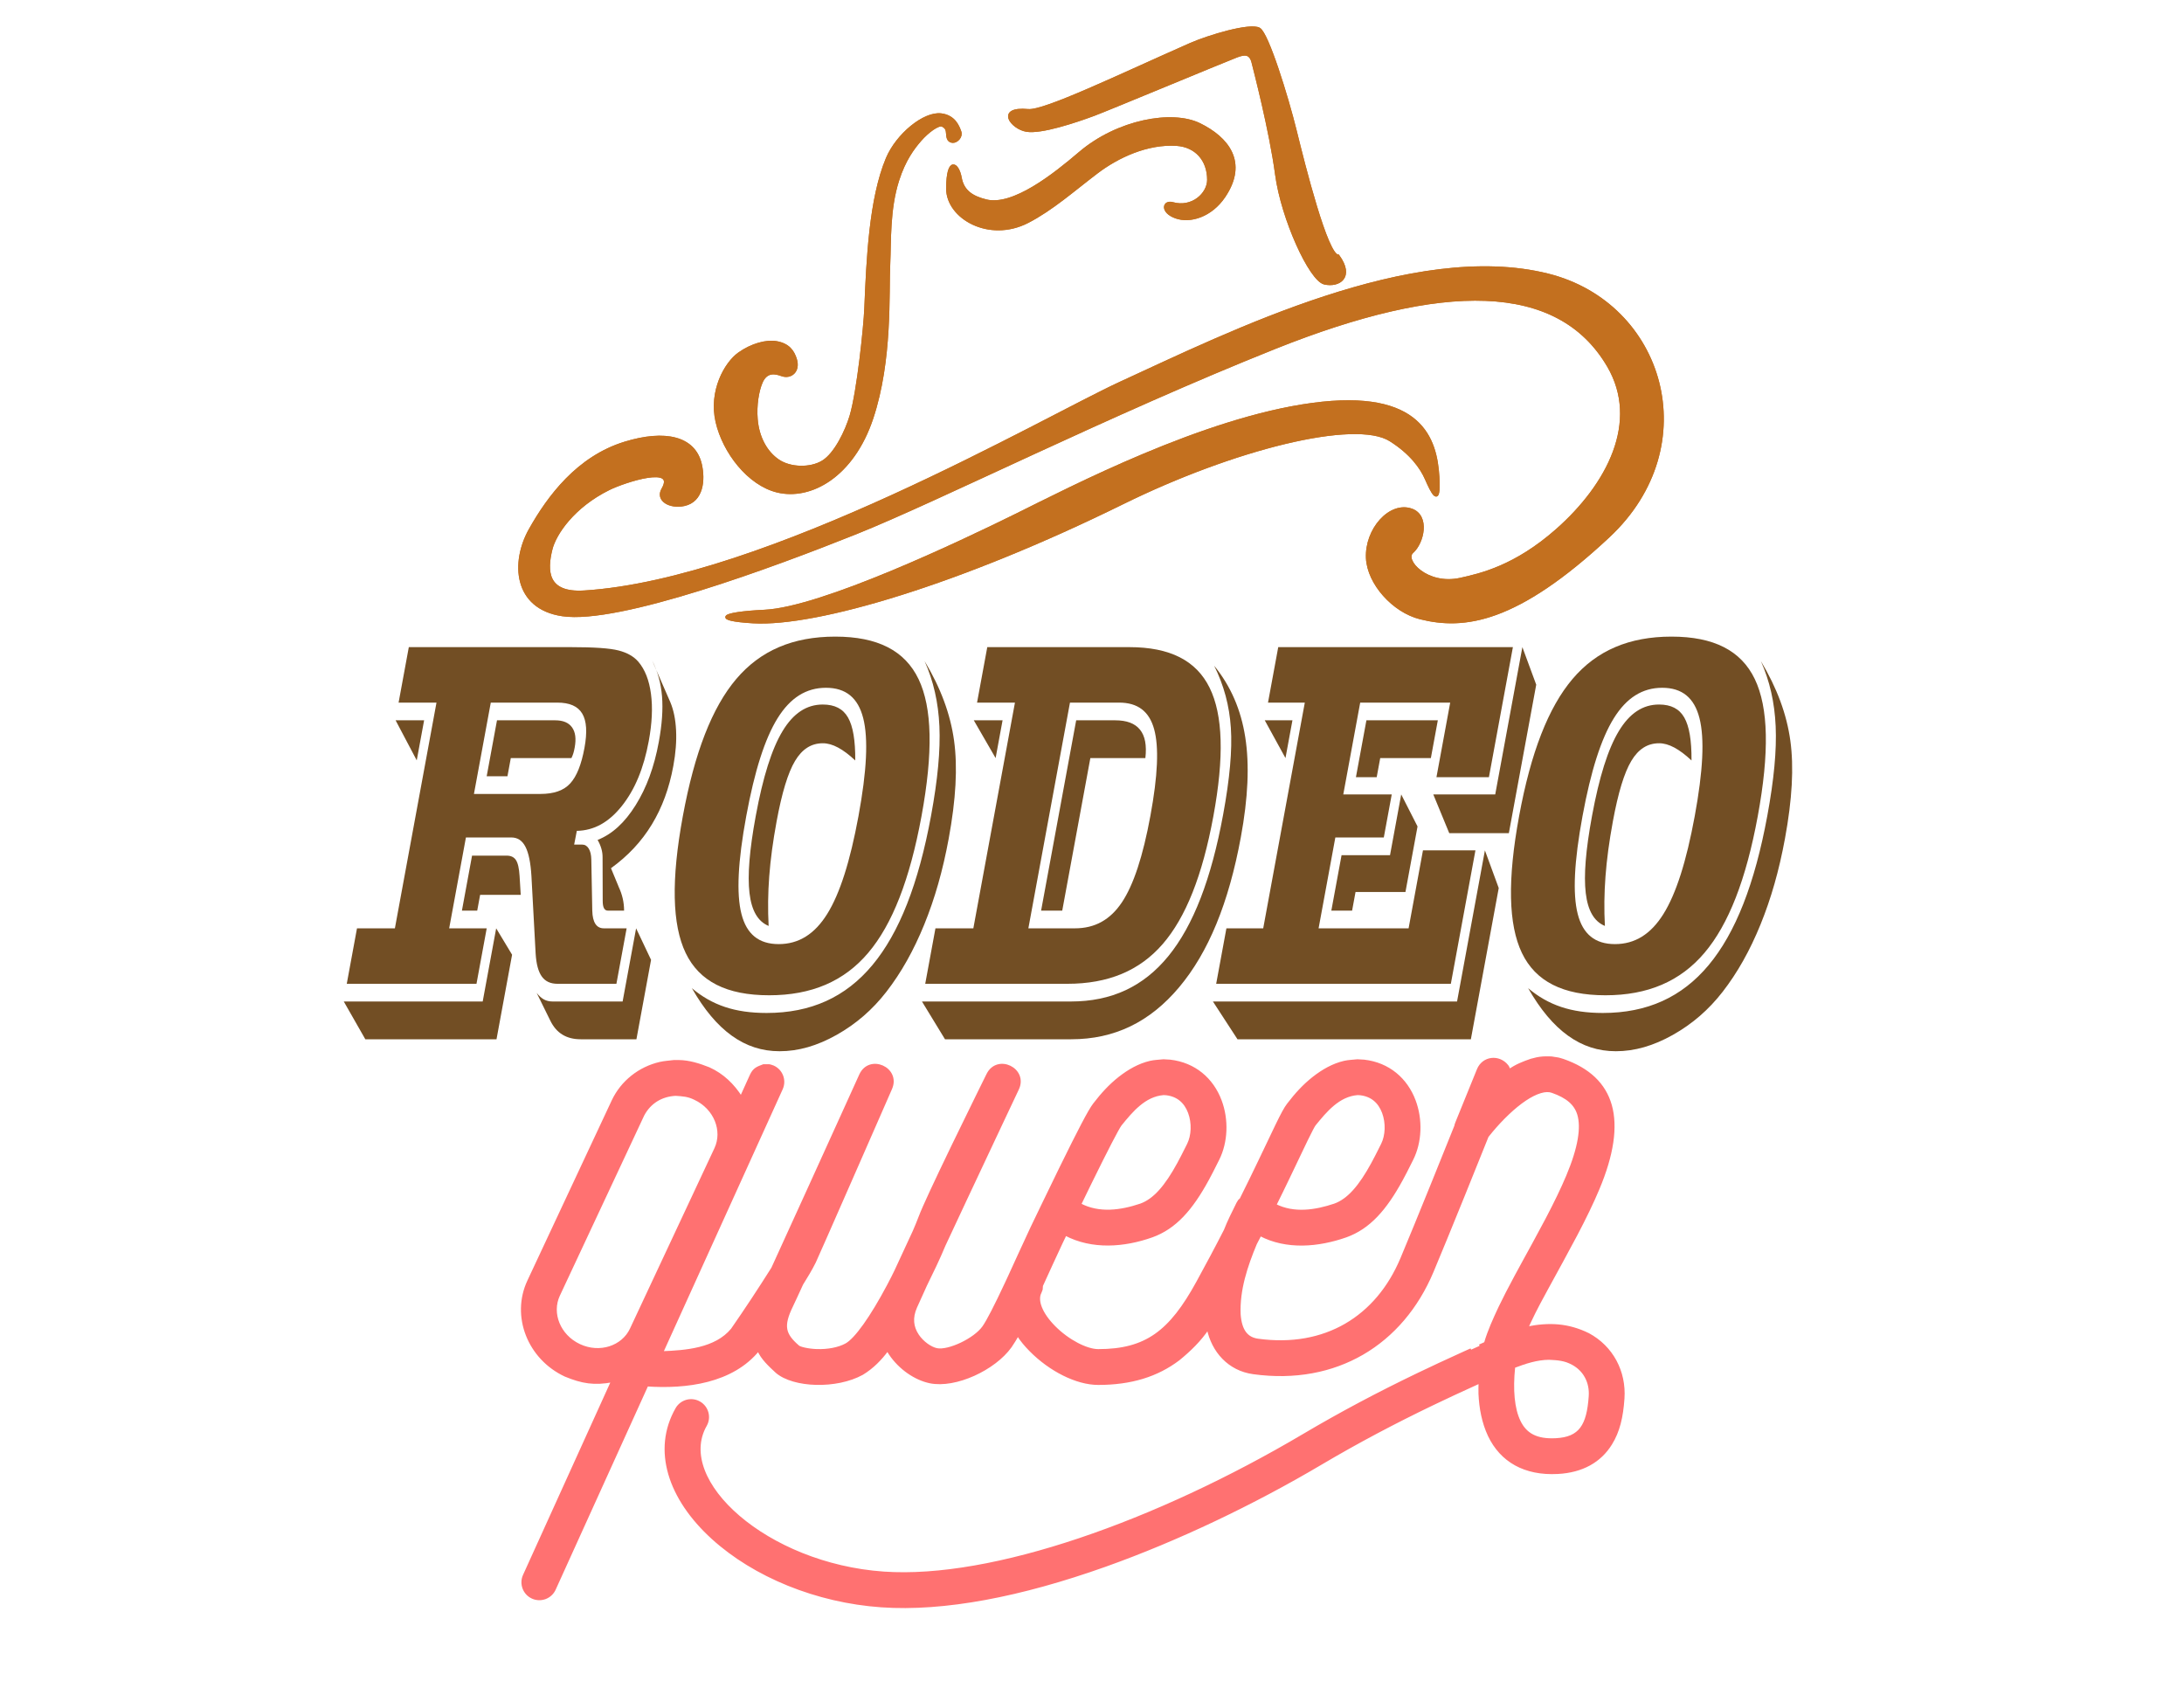
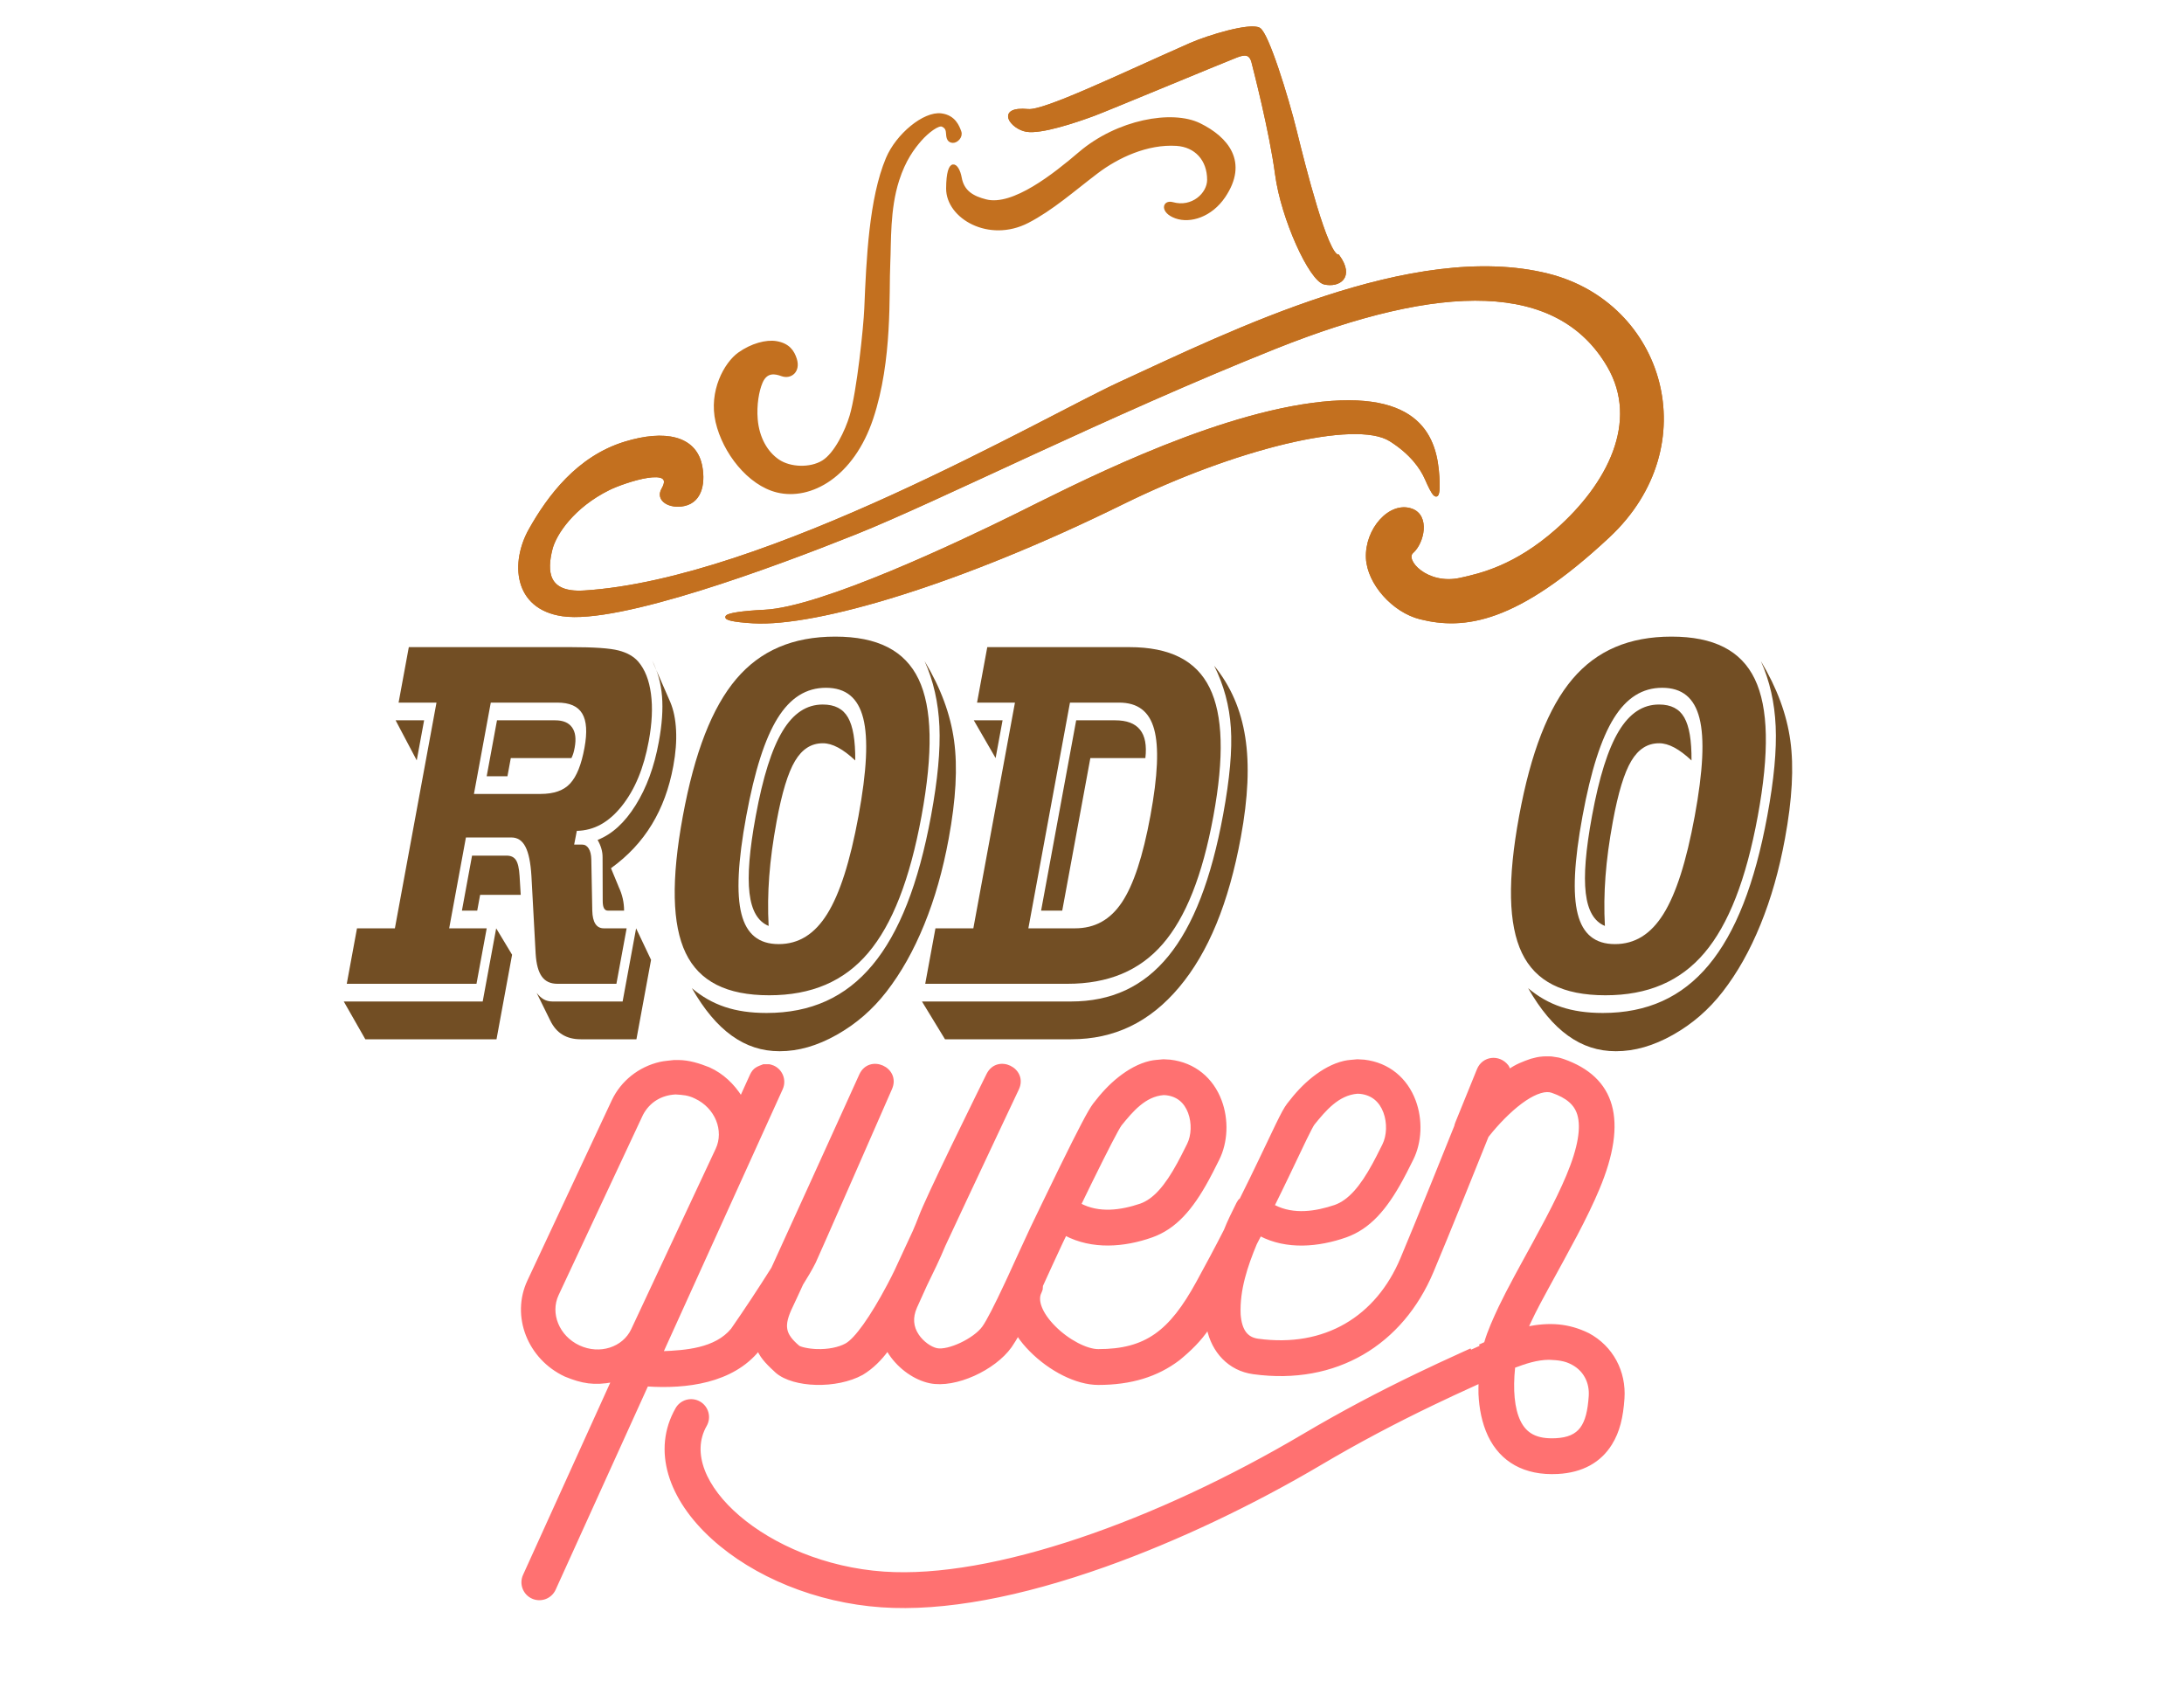
<svg xmlns="http://www.w3.org/2000/svg" width="792px" height="612px">
  <g id="cvpage2_top" width="792px" height="612px" transform="translate(0,0)">
    <path d="M 561.118 383.523 C 561.118 383.523 562.564 383.55 562.564 383.55 C 565.873 384.096 564.48 383.742 566.786 384.434 C 585.328 390.872 589.974 406.192 579.512 431.073 C 577.399 436.1 574.81 441.45 571.516 447.723 C 570.085 450.449 568.578 453.246 566.608 456.847 C 556.998 474.418 557.324 473.812 554.719 479.239 C 554.719 479.239 553.648 481.529 553.648 481.529 C 561.679 479.92 568.53 480.209 575.951 483.836 C 584.533 488.435 589.266 497.375 588.595 507.084 C 588.13 513.802 586.943 518.958 584.115 523.519 C 580.213 529.813 573.746 533.489 564.864 533.957 C 552.957 534.583 544.456 529.693 540.063 520.489 C 537.848 515.774 536.891 510.592 536.653 505.412 C 536.586 503.973 536.677 502.53 536.689 501.089 C 536.126 501.344 536.661 501.101 535.082 501.817 C 529.319 504.435 524.467 506.688 519.372 509.138 C 505.532 515.793 492.293 522.779 478.896 530.704 C 454.54 545.11 427.019 558.273 400.82 567.603 C 370.094 578.545 342.341 583.886 319.63 582.306 C 296.081 580.668 273.563 571.361 258.505 557.702 C 242.669 543.337 236.944 525.719 245.418 510.85 C 247.057 507.974 250.718 506.971 253.594 508.61 C 256.471 510.249 257.474 513.91 255.835 516.786 C 244.345 536.949 277.899 567.385 320.463 570.345 C 359.964 573.092 419.553 551.872 472.793 520.384 C 486.507 512.273 500.044 505.128 514.176 498.333 C 519.36 495.839 524.288 493.551 530.124 490.901 C 531.154 490.433 532.18 489.969 533.48 489.381 C 533.464 489.388 535.902 488.287 536.555 487.991 C 538.329 487.188 537.629 487.507 538.657 487.038 C 539.967 482.54 541.934 478.283 543.91 474.05 C 545.502 470.735 547.347 467.16 549.697 462.795 C 550.616 461.087 551.58 459.318 552.861 456.98 C 552.952 456.813 555.382 452.387 556.089 451.094 C 558.029 447.548 559.506 444.805 560.901 442.149 C 564.048 436.154 566.497 431.094 568.46 426.426 C 572.795 416.116 573.905 408.78 572.462 404.021 C 571.324 400.269 568.361 397.673 562.853 395.761 C 561.712 395.364 560.339 395.386 558.647 395.885 C 555.212 396.897 551.086 399.705 546.805 403.763 C 544.694 405.766 542.691 407.929 540.875 410.091 C 539.761 411.442 540.269 410.812 539.343 411.978 C 536.58 418.893 533.786 425.795 530.997 432.699 C 530.772 433.253 530.772 433.253 530.548 433.807 C 526.028 444.963 522.231 454.224 519.388 460.998 C 508.394 487.192 484.509 501.894 454.538 497.78 C 445.736 496.582 439.833 490.011 438.084 481.539 C 435.16 485.917 431.413 489.555 427.356 492.853 C 419.56 498.753 410.127 501.67 398.26 501.669 C 390.401 501.67 380.801 496.728 373.776 489.632 C 372.023 487.87 370.41 485.962 369.074 483.863 C 368.288 485.377 367.363 486.809 366.414 488.223 C 360.589 496.377 346.446 502.984 337.236 501.065 C 331.921 499.958 326.339 496.111 322.853 490.951 C 322.004 489.611 322.307 490.171 321.868 489.316 C 319.351 492.777 316.311 495.85 312.641 498.07 C 303.305 503.207 287.835 502.709 281.661 497.404 C 279.166 495.076 276.39 492.598 275.027 489.38 C 265.476 501.133 248.827 503.165 234.619 502.214 C 234.619 502.214 201.045 576.207 201.045 576.207 C 199.677 579.222 196.124 580.556 193.109 579.189 C 190.094 577.82 188.759 574.268 190.127 571.253 C 190.127 571.253 222.146 500.686 222.146 500.686 C 215.467 501.907 211.235 501.23 205.017 498.675 C 191.745 492.462 185.786 477.174 191.706 464.529 C 191.706 464.529 222.333 399.112 222.333 399.112 C 225.601 392.237 231.909 387.266 239.35 385.539 C 240.983 385.16 242.673 385.092 244.335 384.869 C 244.335 384.869 246.078 384.857 246.078 384.857 C 249.929 384.896 253.545 386.072 257.084 387.468 C 262.022 389.696 265.889 393.438 268.747 397.984 C 268.747 397.984 272.455 389.81 272.455 389.81 C 273.535 387.565 274.745 387.191 276.916 386.375 C 279.646 386.45 278.507 386.192 280.392 386.828 C 283.407 388.196 284.741 391.749 283.374 394.764 C 283.374 394.764 239.958 490.447 239.958 490.447 C 248.647 490.112 259.538 489.348 265.521 482.08 C 270.578 474.795 275.457 467.388 280.185 459.887 C 284.825 449.761 289.437 439.623 294.048 429.485 C 294.088 429.397 294.088 429.397 294.128 429.309 C 298.057 420.67 302.262 411.412 306.464 402.154 C 307.934 398.914 309.299 395.905 310.524 393.205 C 310.952 392.261 311.333 391.421 311.661 390.698 C 311.993 389.966 311.993 389.966 312.063 389.812 C 315.342 382.579 326.199 387.416 323.015 394.69 C 322.96 394.814 322.96 394.814 322.705 395.398 C 322.355 396.197 322.159 396.643 321.83 397.396 C 320.888 399.548 319.837 401.945 318.707 404.528 C 315.475 411.904 312.242 419.282 309.22 426.167 C 309.196 426.221 309.196 426.221 309.173 426.275 C 301.088 444.702 296.086 456.057 295.35 457.622 C 293.99 460.351 292.397 462.962 290.781 465.545 C 289.542 468.212 288.346 470.9 287.071 473.549 C 283.524 480.851 284.314 483.875 289.475 488.31 C 290.043 488.798 292.878 489.558 296.225 489.666 C 300.257 489.795 304.183 489.039 306.861 487.565 C 310.361 485.64 316.057 477.627 322.143 466.146 C 324.2 462.179 323.313 463.951 324.836 460.844 C 327.031 456.069 329.242 451.303 331.465 446.541 C 332.244 444.785 332.953 442.999 333.646 441.207 C 335 437.637 339.129 428.781 345.344 415.917 C 345.502 415.589 345.662 415.259 345.823 414.927 C 348.534 409.322 351.439 403.378 354.343 397.474 C 355.36 395.408 356.303 393.493 357.15 391.779 C 357.447 391.179 357.71 390.647 357.937 390.188 C 358.074 389.912 358.167 389.723 358.217 389.624 C 361.735 382.53 372.391 387.691 369.007 394.849 C 368.988 394.888 368.988 394.888 368.898 395.079 C 368.773 395.343 368.773 395.343 368.582 395.749 C 368.236 396.483 367.833 397.334 367.38 398.293 C 366.085 401.035 364.643 404.093 363.089 407.387 C 358.649 416.802 354.21 426.237 350.068 435.069 C 349.953 435.314 349.953 435.314 349.839 435.557 C 347.346 440.866 344.865 446.179 342.385 451.493 C 340.356 456.402 338.025 461.175 335.688 465.942 C 334.459 468.609 333.242 471.281 332.056 473.967 C 330.361 477.84 330.752 481.227 332.787 484.238 C 334.555 486.855 337.476 488.868 339.681 489.328 C 343.913 490.209 353.439 485.76 356.658 481.254 C 358.231 479.05 361.05 473.549 364.922 465.258 C 365.265 464.523 365.619 463.762 365.986 462.971 C 366.484 461.891 372.875 447.873 374.114 445.308 C 374.475 444.56 377.287 438.716 378.316 436.581 C 380.492 432.07 382.442 428.049 384.315 424.226 C 384.508 423.833 384.699 423.444 384.887 423.059 C 391.196 410.207 395.071 402.72 396.797 400.477 C 399.703 396.699 402.447 393.668 406.031 390.834 C 409.34 388.257 413.034 386.096 417.167 385.142 C 418.713 384.785 420.32 384.769 421.896 384.583 C 421.896 384.583 424.318 384.721 424.318 384.721 C 433.122 385.739 439.582 391.242 442.55 399.183 C 445.114 406.037 444.784 414.112 441.68 420.32 C 439.647 424.385 439.041 425.577 437.92 427.635 C 432.061 438.401 426.137 445.159 417.727 448.181 C 407.653 451.756 396.093 452.667 386.353 447.526 C 385.872 448.524 385.393 449.523 384.911 450.521 C 382.476 455.713 380.102 460.934 377.717 466.149 C 377.587 467.902 377.781 467.078 377.176 468.63 C 375.705 471.511 377.419 476.271 382.295 481.196 C 387.255 486.206 394.004 489.68 398.26 489.679 C 415.579 489.68 424.416 482.992 434.255 465.051 C 437.684 458.792 441.056 452.501 444.302 446.145 C 445.618 442.784 447.256 439.559 448.856 436.327 C 449.627 435.125 449.202 435.567 450.001 434.891 C 454.876 425.013 452.663 429.556 456.662 421.272 C 457.397 419.74 462.009 410.052 463.021 407.973 C 465.003 403.902 466.12 401.815 467.15 400.477 C 470.055 396.699 472.799 393.668 476.382 390.834 C 479.692 388.257 483.387 386.096 487.518 385.142 C 489.066 384.785 490.673 384.769 492.249 384.583 C 492.249 384.583 494.671 384.721 494.671 384.721 C 503.475 385.739 509.934 391.242 512.903 399.183 C 515.466 406.037 515.136 414.112 512.032 420.32 C 510 424.385 509.393 425.577 508.272 427.635 C 502.413 438.401 496.49 445.159 488.079 448.181 C 478.163 451.661 466.606 452.751 456.985 447.673 C 456.985 447.673 455.304 450.923 455.304 450.923 C 451.926 459.028 449.038 467.632 449.399 476.523 C 449.83 482.552 452.122 485.346 456.168 485.902 C 480.591 489.254 499.379 477.688 508.333 456.358 C 511.153 449.64 514.933 440.419 519.436 429.305 C 519.659 428.753 519.659 428.753 519.883 428.2 C 524.371 417.094 521.698 423.72 527.891 408.32 C 527.895 407.866 527.888 408.297 528.259 407.08 C 528.259 407.08 536.078 387.84 536.078 387.84 C 537.892 383.418 543.551 382.76 546.53 386.51 C 546.911 386.99 547.074 387.609 547.346 388.158 C 549.723 386.408 552.487 385.331 555.256 384.384 C 556.963 383.941 557.653 383.707 559.673 383.551 C 559.673 383.551 561.118 383.523 561.118 383.523 M 561.724 492.551 C 557.268 492.584 553.094 493.995 548.98 495.545 C 548.98 495.545 548.943 495.8 548.943 495.8 C 548.107 503.96 548.712 510.773 550.884 515.325 C 553.158 520.09 557.103 522.359 564.234 521.983 C 573.048 521.52 575.895 516.928 576.633 506.256 C 576.986 501.173 574.635 496.734 570.288 494.405 C 567.46 492.862 564.858 492.689 561.724 492.551 M 244.978 396.84 C 239.824 397.12 235.637 399.645 233.192 404.196 C 233.192 404.196 202.564 469.613 202.564 469.613 C 199.508 476.14 202.712 484.358 210.101 487.817 C 217.49 491.277 225.853 488.475 228.909 481.947 C 228.909 481.947 259.537 416.531 259.537 416.531 C 262.593 410.004 259.389 401.786 252 398.327 C 249.531 397.106 247.643 397.015 244.978 396.84 M 492.286 396.575 C 485.412 397.114 480.722 402.768 476.654 407.786 C 476.33 408.206 475.358 410.023 473.8 413.222 C 472.815 415.245 468.228 424.882 467.473 426.457 C 463.954 433.745 465.665 430.243 462.348 436.965 C 469.182 440.465 477.078 439.238 484.025 436.898 C 488.936 435.133 493.171 430.302 497.742 421.904 C 498.769 420.016 499.344 418.886 501.309 414.958 C 502.899 411.777 503.087 407.164 501.673 403.381 C 500.218 399.49 497.422 397.108 493.293 396.631 C 493.293 396.631 492.286 396.575 492.286 396.575 M 421.934 396.575 C 415.06 397.114 410.369 402.768 406.301 407.786 C 405.338 409.038 401.24 416.957 395.651 428.342 C 395.463 428.724 395.274 429.11 395.083 429.5 C 392.963 433.838 394.139 431.426 391.56 436.736 C 398.548 440.45 406.499 439.315 413.672 436.898 C 418.584 435.133 422.819 430.302 427.389 421.904 C 428.417 420.016 428.992 418.886 430.956 414.958 C 432.546 411.777 432.735 407.164 431.32 403.381 C 429.865 399.49 427.07 397.108 422.941 396.631 C 422.941 396.631 421.934 396.575 421.934 396.575 " fill="#FF7171" fill-rule="nonzero" stroke="none" />
    <path d="M 561.118 383.523 C 561.118 383.523 562.564 383.55 562.564 383.55 C 565.873 384.096 564.48 383.742 566.786 384.434 C 585.328 390.872 589.974 406.192 579.512 431.073 C 577.399 436.1 574.81 441.45 571.516 447.723 C 570.085 450.449 568.578 453.246 566.608 456.847 C 556.998 474.418 557.324 473.812 554.719 479.239 C 554.719 479.239 553.648 481.529 553.648 481.529 C 561.679 479.92 568.53 480.209 575.951 483.836 C 584.533 488.435 589.266 497.375 588.595 507.084 C 588.13 513.802 586.943 518.958 584.115 523.519 C 580.213 529.813 573.746 533.489 564.864 533.957 C 552.957 534.583 544.456 529.693 540.063 520.489 C 537.848 515.774 536.891 510.592 536.653 505.412 C 536.586 503.973 536.677 502.53 536.689 501.089 C 536.126 501.344 536.661 501.101 535.082 501.817 C 529.319 504.435 524.467 506.688 519.372 509.138 C 505.532 515.793 492.293 522.779 478.896 530.704 C 454.54 545.11 427.019 558.273 400.82 567.603 C 370.094 578.545 342.341 583.886 319.63 582.306 C 296.081 580.668 273.563 571.361 258.505 557.702 C 242.669 543.337 236.944 525.719 245.418 510.85 C 247.057 507.974 250.718 506.971 253.594 508.61 C 256.471 510.249 257.474 513.91 255.835 516.786 C 244.345 536.949 277.899 567.385 320.463 570.345 C 359.964 573.092 419.553 551.872 472.793 520.384 C 486.507 512.273 500.044 505.128 514.176 498.333 C 519.36 495.839 524.288 493.551 530.124 490.901 C 531.154 490.433 532.18 489.969 533.48 489.381 C 533.464 489.388 535.902 488.287 536.555 487.991 C 538.329 487.188 537.629 487.507 538.657 487.038 C 539.967 482.54 541.934 478.283 543.91 474.05 C 545.502 470.735 547.347 467.16 549.697 462.795 C 550.616 461.087 551.58 459.318 552.861 456.98 C 552.952 456.813 555.382 452.387 556.089 451.094 C 558.029 447.548 559.506 444.805 560.901 442.149 C 564.048 436.154 566.497 431.094 568.46 426.426 C 572.795 416.116 573.905 408.78 572.462 404.021 C 571.324 400.269 568.361 397.673 562.853 395.761 C 561.712 395.364 560.339 395.386 558.647 395.885 C 555.212 396.897 551.086 399.705 546.805 403.763 C 544.694 405.766 542.691 407.929 540.875 410.091 C 539.761 411.442 540.269 410.812 539.343 411.978 C 536.58 418.893 533.786 425.795 530.997 432.699 C 530.772 433.253 530.772 433.253 530.548 433.807 C 526.028 444.963 522.231 454.224 519.388 460.998 C 508.394 487.192 484.509 501.894 454.538 497.78 C 445.736 496.582 439.833 490.011 438.084 481.539 C 435.16 485.917 431.413 489.555 427.356 492.853 C 419.56 498.753 410.127 501.67 398.26 501.669 C 390.401 501.67 380.801 496.728 373.776 489.632 C 372.023 487.87 370.41 485.962 369.074 483.863 C 368.288 485.377 367.363 486.809 366.414 488.223 C 360.589 496.377 346.446 502.984 337.236 501.065 C 331.921 499.958 326.339 496.111 322.853 490.951 C 322.004 489.611 322.307 490.171 321.868 489.316 C 319.351 492.777 316.311 495.85 312.641 498.07 C 303.305 503.207 287.835 502.709 281.661 497.404 C 279.166 495.076 276.39 492.598 275.027 489.38 C 265.476 501.133 248.827 503.165 234.619 502.214 C 234.619 502.214 201.045 576.207 201.045 576.207 C 199.677 579.222 196.124 580.556 193.109 579.189 C 190.094 577.82 188.759 574.268 190.127 571.253 C 190.127 571.253 222.146 500.686 222.146 500.686 C 215.467 501.907 211.235 501.23 205.017 498.675 C 191.745 492.462 185.786 477.174 191.706 464.529 C 191.706 464.529 222.333 399.112 222.333 399.112 C 225.601 392.237 231.909 387.266 239.35 385.539 C 240.983 385.16 242.673 385.092 244.335 384.869 C 244.335 384.869 246.078 384.857 246.078 384.857 C 249.929 384.896 253.545 386.072 257.084 387.468 C 262.022 389.696 265.889 393.438 268.747 397.984 C 268.747 397.984 272.455 389.81 272.455 389.81 C 273.535 387.565 274.745 387.191 276.916 386.375 C 279.646 386.45 278.507 386.192 280.392 386.828 C 283.407 388.196 284.741 391.749 283.374 394.764 C 283.374 394.764 239.958 490.447 239.958 490.447 C 248.647 490.112 259.538 489.348 265.521 482.08 C 270.578 474.795 275.457 467.388 280.185 459.887 C 284.825 449.761 289.437 439.623 294.048 429.485 C 294.088 429.397 294.088 429.397 294.128 429.309 C 298.057 420.67 302.262 411.412 306.464 402.154 C 307.934 398.914 309.299 395.905 310.524 393.205 C 310.952 392.261 311.333 391.421 311.661 390.698 C 311.993 389.966 311.993 389.966 312.063 389.812 C 315.342 382.579 326.199 387.416 323.015 394.69 C 322.96 394.814 322.96 394.814 322.705 395.398 C 322.355 396.197 322.159 396.643 321.83 397.396 C 320.888 399.548 319.837 401.945 318.707 404.528 C 315.475 411.904 312.242 419.282 309.22 426.167 C 309.196 426.221 309.196 426.221 309.173 426.275 C 301.088 444.702 296.086 456.057 295.35 457.622 C 293.99 460.351 292.397 462.962 290.781 465.545 C 289.542 468.212 288.346 470.9 287.071 473.549 C 283.524 480.851 284.314 483.875 289.475 488.31 C 290.043 488.798 292.878 489.558 296.225 489.666 C 300.257 489.795 304.183 489.039 306.861 487.565 C 310.361 485.64 316.057 477.627 322.143 466.146 C 324.2 462.179 323.313 463.951 324.836 460.844 C 327.031 456.069 329.242 451.303 331.465 446.541 C 332.244 444.785 332.953 442.999 333.646 441.207 C 335 437.637 339.129 428.781 345.344 415.917 C 345.502 415.589 345.662 415.259 345.823 414.927 C 348.534 409.322 351.439 403.378 354.343 397.474 C 355.36 395.408 356.303 393.493 357.15 391.779 C 357.447 391.179 357.71 390.647 357.937 390.188 C 358.074 389.912 358.167 389.723 358.217 389.624 C 361.735 382.53 372.391 387.691 369.007 394.849 C 368.988 394.888 368.988 394.888 368.898 395.079 C 368.773 395.343 368.773 395.343 368.582 395.749 C 368.236 396.483 367.833 397.334 367.38 398.293 C 366.085 401.035 364.643 404.093 363.089 407.387 C 358.649 416.802 354.21 426.237 350.068 435.069 C 349.953 435.314 349.953 435.314 349.839 435.557 C 347.346 440.866 344.865 446.179 342.385 451.493 C 340.356 456.402 338.025 461.175 335.688 465.942 C 334.459 468.609 333.242 471.281 332.056 473.967 C 330.361 477.84 330.752 481.227 332.787 484.238 C 334.555 486.855 337.476 488.868 339.681 489.328 C 343.913 490.209 353.439 485.76 356.658 481.254 C 358.231 479.05 361.05 473.549 364.922 465.258 C 365.265 464.523 365.619 463.762 365.986 462.971 C 366.484 461.891 372.875 447.873 374.114 445.308 C 374.475 444.56 377.287 438.716 378.316 436.581 C 380.492 432.07 382.442 428.049 384.315 424.226 C 384.508 423.833 384.699 423.444 384.887 423.059 C 391.196 410.207 395.071 402.72 396.797 400.477 C 399.703 396.699 402.447 393.668 406.031 390.834 C 409.34 388.257 413.034 386.096 417.167 385.142 C 418.713 384.785 420.32 384.769 421.896 384.583 C 421.896 384.583 424.318 384.721 424.318 384.721 C 433.122 385.739 439.582 391.242 442.55 399.183 C 445.114 406.037 444.784 414.112 441.68 420.32 C 439.647 424.385 439.041 425.577 437.92 427.635 C 432.061 438.401 426.137 445.159 417.727 448.181 C 407.653 451.756 396.093 452.667 386.353 447.526 C 385.872 448.524 385.393 449.523 384.911 450.521 C 382.476 455.713 380.102 460.934 377.717 466.149 C 377.587 467.902 377.781 467.078 377.176 468.63 C 375.705 471.511 377.419 476.271 382.295 481.196 C 387.255 486.206 394.004 489.68 398.26 489.679 C 415.579 489.68 424.416 482.992 434.255 465.051 C 437.684 458.792 441.056 452.501 444.302 446.145 C 445.618 442.784 447.256 439.559 448.856 436.327 C 449.627 435.125 449.202 435.567 450.001 434.891 C 454.876 425.013 452.663 429.556 456.662 421.272 C 457.397 419.74 462.009 410.052 463.021 407.973 C 465.003 403.902 466.12 401.815 467.15 400.477 C 470.055 396.699 472.799 393.668 476.382 390.834 C 479.692 388.257 483.387 386.096 487.518 385.142 C 489.066 384.785 490.673 384.769 492.249 384.583 C 492.249 384.583 494.671 384.721 494.671 384.721 C 503.475 385.739 509.934 391.242 512.903 399.183 C 515.466 406.037 515.136 414.112 512.032 420.32 C 510 424.385 509.393 425.577 508.272 427.635 C 502.413 438.401 496.49 445.159 488.079 448.181 C 478.163 451.661 466.606 452.751 456.985 447.673 C 456.985 447.673 455.304 450.923 455.304 450.923 C 451.926 459.028 449.038 467.632 449.399 476.523 C 449.83 482.552 452.122 485.346 456.168 485.902 C 480.591 489.254 499.379 477.688 508.333 456.358 C 511.153 449.64 514.933 440.419 519.436 429.305 C 519.659 428.753 519.659 428.753 519.883 428.2 C 524.371 417.094 521.698 423.72 527.891 408.32 C 527.895 407.866 527.888 408.297 528.259 407.08 C 528.259 407.08 536.078 387.84 536.078 387.84 C 537.892 383.418 543.551 382.76 546.53 386.51 C 546.911 386.99 547.074 387.609 547.346 388.158 C 549.723 386.408 552.487 385.331 555.256 384.384 C 556.963 383.941 557.653 383.707 559.673 383.551 C 559.673 383.551 561.118 383.523 561.118 383.523 Z" fill="none" stroke="#FF7171" />
    <path d="M 561.724 492.551 C 557.268 492.584 553.094 493.995 548.98 495.545 C 548.98 495.545 548.943 495.8 548.943 495.8 C 548.107 503.96 548.712 510.773 550.884 515.325 C 553.158 520.09 557.103 522.359 564.234 521.983 C 573.048 521.52 575.895 516.928 576.633 506.256 C 576.986 501.173 574.635 496.734 570.288 494.405 C 567.46 492.862 564.858 492.689 561.724 492.551 Z" fill="none" stroke="#FF7171" />
-     <path d="M 244.978 396.84 C 239.824 397.12 235.637 399.645 233.192 404.196 C 233.192 404.196 202.564 469.613 202.564 469.613 C 199.508 476.14 202.712 484.358 210.101 487.817 C 217.49 491.277 225.853 488.475 228.909 481.947 C 228.909 481.947 259.537 416.531 259.537 416.531 C 262.593 410.004 259.389 401.786 252 398.327 C 249.531 397.106 247.643 397.015 244.978 396.84 Z" fill="none" stroke="#FF7171" />
-     <path d="M 492.286 396.575 C 485.412 397.114 480.722 402.768 476.654 407.786 C 476.33 408.206 475.358 410.023 473.8 413.222 C 472.815 415.245 468.228 424.882 467.473 426.457 C 463.954 433.745 465.665 430.243 462.348 436.965 C 469.182 440.465 477.078 439.238 484.025 436.898 C 488.936 435.133 493.171 430.302 497.742 421.904 C 498.769 420.016 499.344 418.886 501.309 414.958 C 502.899 411.777 503.087 407.164 501.673 403.381 C 500.218 399.49 497.422 397.108 493.293 396.631 C 493.293 396.631 492.286 396.575 492.286 396.575 Z" fill="none" stroke="#FF7171" />
    <path d="M 421.934 396.575 C 415.06 397.114 410.369 402.768 406.301 407.786 C 405.338 409.038 401.24 416.957 395.651 428.342 C 395.463 428.724 395.274 429.11 395.083 429.5 C 392.963 433.838 394.139 431.426 391.56 436.736 C 398.548 440.45 406.499 439.315 413.672 436.898 C 418.584 435.133 422.819 430.302 427.389 421.904 C 428.417 420.016 428.992 418.886 430.956 414.958 C 432.546 411.777 432.735 407.164 431.32 403.381 C 429.865 399.49 427.07 397.108 422.941 396.631 C 422.941 396.631 421.934 396.575 421.934 396.575 Z" fill="none" stroke="#FF7171" />
    <path d="M 511.848 184.897 C 518.121 187.113 515.995 196.721 512.094 200.164 C 508.727 203.134 517.372 212.699 529.577 210.013 C 536.994 208.382 549.538 205.505 564.544 192.284 C 583.267 175.786 595.087 152.913 583.267 132.693 C 565.066 101.554 523.044 101.801 462.389 126.018 C 401.733 150.235 340.493 181.185 310.315 193.256 C 280.45 205.203 224.447 225.966 203.96 222.944 C 186.472 220.364 185.67 203.76 192.216 192.114 C 198.927 180.174 209.532 165.881 226.634 160.632 C 241.206 156.16 251.813 158.596 254.039 168.462 C 255.31 174.091 254.634 181.548 248.132 182.98 C 242.947 184.121 238.103 181.292 240.337 177.433 C 245.719 168.136 226.452 174.44 220.752 177.254 C 207.866 183.616 201.236 193.538 199.85 199.079 C 197.852 207.062 198.1 215.457 211.838 214.603 C 277.915 210.491 379.078 151.377 406.303 138.886 C 446.101 120.627 512.459 87.473 561.342 99.697 C 602.97 110.105 618.654 161.465 583.267 194.5 C 549.769 225.773 530.808 227.989 515.049 224.049 C 505.285 221.609 496.276 211.501 495.842 202.38 C 495.349 192.037 504.075 182.151 511.848 184.897 Z" fill="#C3701F" fill-rule="nonzero" stroke="#C3701F" />
    <path d="M 511.848 184.897 C 518.121 187.113 515.995 196.721 512.094 200.164 C 508.727 203.134 517.372 212.699 529.577 210.013 C 536.994 208.382 549.538 205.505 564.544 192.284 C 583.267 175.786 595.087 152.913 583.267 132.693 C 565.066 101.554 523.044 101.801 462.389 126.018 C 401.733 150.235 340.493 181.185 310.315 193.256 C 280.45 205.203 224.447 225.966 203.96 222.944 C 186.472 220.364 185.67 203.76 192.216 192.114 C 198.927 180.174 209.532 165.881 226.634 160.632 C 241.206 156.16 251.813 158.596 254.039 168.462 C 255.31 174.091 254.634 181.548 248.132 182.98 C 242.947 184.121 238.103 181.292 240.337 177.433 C 245.719 168.136 226.452 174.44 220.752 177.254 C 207.866 183.616 201.236 193.538 199.85 199.079 C 197.852 207.062 198.1 215.457 211.838 214.603 C 277.915 210.491 379.078 151.377 406.303 138.886 C 446.101 120.627 512.459 87.473 561.342 99.697 C 602.97 110.105 618.654 161.465 583.267 194.5 C 549.769 225.773 530.808 227.989 515.049 224.049 C 505.285 221.609 496.276 211.501 495.842 202.38 C 495.349 192.037 504.075 182.151 511.848 184.897 Z" fill="#C3701F" fill-rule="nonzero" stroke="#C3701F" />
    <path d="M 268.014 128.242 C 263.075 131.771 257.439 141.891 259.989 152.939 C 262.538 163.988 271.521 175.519 281.815 178.07 C 293.913 181.069 309.211 172.577 316.185 151.653 C 323.238 130.493 321.819 106.368 322.35 95.416 C 322.72 87.758 322.172 75.937 325.579 65.33 C 327.964 57.904 331.144 53.678 333.737 50.715 C 336.33 47.751 340.257 44.787 341.738 45.453 C 343.22 46.121 343.517 47.084 343.591 48.639 C 343.665 50.196 344.109 51.233 345.517 51.307 C 346.925 51.381 348.777 49.529 348.111 47.751 C 347.443 45.972 346.148 42.208 341.294 41.601 C 335.138 40.832 325.358 48.881 321.731 57.502 C 315.645 71.968 314.655 93.943 313.923 111.862 C 313.652 118.501 311.235 141.914 308.589 150.822 C 306.993 156.197 303.032 164.582 298.445 167.405 C 293.858 170.228 286.517 169.963 282.216 167.052 C 277.915 164.141 274.854 158.862 274.277 152.057 C 273.837 146.853 274.747 141.697 276.041 138.65 C 277.915 134.24 281.293 135.105 283.539 135.916 C 286.714 137.063 289.822 134.571 288.478 130.271 C 287.596 127.449 285.947 124.947 281.51 124.185 C 277.915 123.567 272.588 124.976 268.014 128.242 Z" fill="#C3701F" fill-rule="nonzero" stroke="#C3701F" />
-     <path d="M 268.014 128.242 C 263.075 131.771 257.439 141.891 259.989 152.939 C 262.538 163.988 271.521 175.519 281.815 178.07 C 293.913 181.069 309.211 172.577 316.185 151.653 C 323.238 130.493 321.819 106.368 322.35 95.416 C 322.72 87.758 322.172 75.937 325.579 65.33 C 327.964 57.904 331.144 53.678 333.737 50.715 C 336.33 47.751 340.257 44.787 341.738 45.453 C 343.22 46.121 343.517 47.084 343.591 48.639 C 343.665 50.196 344.109 51.233 345.517 51.307 C 346.925 51.381 348.777 49.529 348.111 47.751 C 347.443 45.972 346.148 42.208 341.294 41.601 C 335.138 40.832 325.358 48.881 321.731 57.502 C 315.645 71.968 314.655 93.943 313.923 111.862 C 313.652 118.501 311.235 141.914 308.589 150.822 C 306.993 156.197 303.032 164.582 298.445 167.405 C 293.858 170.228 286.517 169.963 282.216 167.052 C 277.915 164.141 274.854 158.862 274.277 152.057 C 273.837 146.853 274.747 141.697 276.041 138.65 C 277.915 134.24 281.293 135.105 283.539 135.916 C 286.714 137.063 289.822 134.571 288.478 130.271 C 287.596 127.449 285.947 124.947 281.51 124.185 C 277.915 123.567 272.588 124.976 268.014 128.242 Z" fill="#C3701F" fill-rule="nonzero" stroke="#C3701F" />
    <path d="M 406.979 182.424 C 447.396 162.518 491.461 151.506 504.206 159.55 C 511.761 164.32 515.436 169.586 517.188 173.569 C 519.317 178.408 522.155 184.461 521.489 173.011 C 520.693 159.311 515.413 141.27 475.878 146.588 C 436.343 151.905 388.488 176.875 368.369 186.817 C 348.25 196.759 297.981 220.591 277.286 221.59 C 260.895 222.382 258.698 224.664 273.084 225.513 C 296.126 226.871 348.25 211.35 406.979 182.424 Z" fill="#C3701F" fill-rule="nonzero" stroke="#C3701F" />
    <path d="M 406.979 182.424 C 447.396 162.518 491.461 151.506 504.206 159.55 C 511.761 164.32 515.436 169.586 517.188 173.569 C 519.317 178.408 522.155 184.461 521.489 173.011 C 520.693 159.311 515.413 141.27 475.878 146.588 C 436.343 151.905 388.488 176.875 368.369 186.817 C 348.25 196.759 297.981 220.591 277.286 221.59 C 260.895 222.382 258.698 224.664 273.084 225.513 C 296.126 226.871 348.25 211.35 406.979 182.424 Z" fill="#C3701F" fill-rule="nonzero" stroke="#C3701F" />
-     <path d="M 391.554 55.538 C 405.275 43.825 425.038 40.247 435 45.137 C 444.962 50.028 452.303 58.746 443.884 71.222 C 439.161 78.22 431.613 80.592 426.371 78.696 C 421.127 76.799 421.939 72.863 425.234 73.787 C 432.394 75.795 438.249 70.329 438.249 65.198 C 438.249 57.836 433.594 52.842 426.658 52.396 C 416.012 51.711 405.272 56.744 397.73 62.472 C 389.17 68.973 381.479 75.83 372.694 80.369 C 358.66 87.619 343.541 78.808 343.6 68.322 C 343.666 56.73 347.35 59.355 348.25 64.423 C 349.166 69.576 352.767 71.573 357.523 72.783 C 367.403 75.297 382.446 63.312 391.554 55.538 Z" fill="#C3701F" fill-rule="nonzero" stroke="#C3701F" />
    <path d="M 391.554 55.538 C 405.275 43.825 425.038 40.247 435 45.137 C 444.962 50.028 452.303 58.746 443.884 71.222 C 439.161 78.22 431.613 80.592 426.371 78.696 C 421.127 76.799 421.939 72.863 425.234 73.787 C 432.394 75.795 438.249 70.329 438.249 65.198 C 438.249 57.836 433.594 52.842 426.658 52.396 C 416.012 51.711 405.272 56.744 397.73 62.472 C 389.17 68.973 381.479 75.83 372.694 80.369 C 358.66 87.619 343.541 78.808 343.6 68.322 C 343.666 56.73 347.35 59.355 348.25 64.423 C 349.166 69.576 352.767 71.573 357.523 72.783 C 367.403 75.297 382.446 63.312 391.554 55.538 Z" fill="#C3701F" fill-rule="nonzero" stroke="#C3701F" />
    <path d="M 372.888 40.04 C 378.77 40.587 405.881 27.47 431.641 16.101 C 438.269 13.176 453.315 8.672 456.605 10.511 C 459.593 12.181 466.722 35.136 469.774 47.56 C 472.826 59.984 481.095 92.887 485.258 92.79 C 490.872 100.534 485.451 103.825 480.322 102.664 C 475.191 101.502 465.027 79.239 462.897 63.267 C 460.768 47.294 454.923 24.943 454.379 22.708 C 453.508 19.126 451.378 19.223 448.377 20.385 C 442.894 22.507 401.284 39.838 396.646 41.55 C 389.951 44.021 377.653 48.156 372.294 47.294 C 366.96 46.437 361.212 38.955 372.888 40.04 Z" fill="#C3701F" fill-rule="nonzero" stroke="#C3701F" />
    <path d="M 372.888 40.04 C 378.77 40.587 405.881 27.47 431.641 16.101 C 438.269 13.176 453.315 8.672 456.605 10.511 C 459.593 12.181 466.722 35.136 469.774 47.56 C 472.826 59.984 481.095 92.887 485.258 92.79 C 490.872 100.534 485.451 103.825 480.322 102.664 C 475.191 101.502 465.027 79.239 462.897 63.267 C 460.768 47.294 454.923 24.943 454.379 22.708 C 453.508 19.126 451.378 19.223 448.377 20.385 C 442.894 22.507 401.284 39.838 396.646 41.55 C 389.951 44.021 377.653 48.156 372.294 47.294 C 366.96 46.437 361.212 38.955 372.888 40.04 Z" fill="#C3701F" fill-rule="nonzero" stroke="#C3701F" />
    <path d="M 218.516 310.964 C 218.531 309.826 218.383 308.744 218.065 307.668 C 217.746 306.591 217.303 305.568 216.713 304.55 C 221.997 302.459 226.521 298.329 230.501 291.963 C 234.481 285.597 237.237 278.081 238.9 269.055 C 240.079 262.661 240.463 257.217 240.071 252.465 C 239.678 247.713 238.507 243.466 236.503 239.521 C 236.503 239.521 243.077 254.585 243.077 254.585 C 244.282 257.457 244.969 260.805 245.168 264.786 C 245.368 268.767 245.04 273.02 244.169 277.747 C 242.679 285.827 240.123 292.785 236.377 298.95 C 232.632 305.116 227.772 310.319 221.565 314.808 C 221.565 314.808 224.231 321.248 224.231 321.248 C 224.231 321.248 224.326 321.511 224.326 321.511 C 225.663 324.338 226.316 327.185 226.316 330.189 C 226.316 330.189 220.463 330.189 220.463 330.189 C 219.816 330.189 219.347 329.904 219.033 329.322 C 218.719 328.74 218.565 327.858 218.565 326.634 C 218.565 326.634 218.516 310.964 218.516 310.964 M 171.87 287.88 C 171.87 287.88 195.965 287.88 195.965 287.88 C 200.906 287.88 204.463 286.62 206.803 284.041 C 209.143 281.461 210.831 277.244 211.946 271.188 C 212.997 265.488 212.731 261.401 211.135 258.733 C 209.539 256.064 206.565 254.761 202.071 254.761 C 202.071 254.761 177.976 254.761 177.976 254.761 C 177.976 254.761 171.87 287.88 171.87 287.88 M 176.489 281.464 C 176.489 281.464 180.228 261.177 180.228 261.177 C 180.228 261.177 201.274 261.177 201.274 261.177 C 204.185 261.177 206.21 262.018 207.444 263.74 C 208.678 265.462 208.992 267.868 208.401 271.074 C 208.258 271.846 208.107 272.498 207.939 273.063 C 207.772 273.627 207.539 274.222 207.228 274.875 C 207.228 274.875 185.235 274.875 185.235 274.875 C 185.235 274.875 184.021 281.464 184.021 281.464 C 184.021 281.464 176.489 281.464 176.489 281.464 M 125.75 356.719 C 125.75 356.719 129.458 336.605 129.458 336.605 C 129.458 336.605 143.201 336.605 143.201 336.605 C 143.201 336.605 158.287 254.761 158.287 254.761 C 158.287 254.761 144.545 254.761 144.545 254.761 C 144.545 254.761 148.253 234.647 148.253 234.647 C 148.253 234.647 207.015 234.647 207.015 234.647 C 215.469 234.647 221.132 235.041 224.275 235.847 C 227.418 236.654 229.772 237.982 231.451 239.895 C 233.891 242.764 235.405 246.601 236.066 251.591 C 236.727 256.581 236.464 262.199 235.262 268.714 C 233.445 278.573 230.244 286.292 225.508 292.238 C 220.771 298.184 215.413 301.147 209.177 301.267 C 209.177 301.267 208.211 306.241 208.211 306.241 C 208.211 306.241 211.101 306.241 211.101 306.241 C 212.104 306.241 212.887 306.709 213.487 307.668 C 214.087 308.626 214.398 309.942 214.434 311.679 C 214.434 311.679 214.781 330.189 214.781 330.189 C 214.836 332.344 215.209 333.923 215.916 335.001 C 216.624 336.078 217.632 336.605 218.99 336.605 C 218.99 336.605 227.241 336.605 227.241 336.605 C 227.241 336.605 223.533 356.719 223.533 356.719 C 223.533 356.719 202.182 356.719 202.182 356.719 C 199.639 356.719 197.775 355.861 196.502 354.104 C 195.229 352.348 194.488 349.629 194.245 345.819 C 194.245 345.819 192.715 317.582 192.715 317.582 C 192.417 312.726 191.701 309.255 190.532 307.007 C 189.363 304.757 187.688 303.659 185.427 303.659 C 185.427 303.659 168.961 303.659 168.961 303.659 C 168.961 303.659 162.889 336.605 162.889 336.605 C 162.889 336.605 176.5 336.605 176.5 336.605 C 176.5 336.605 172.791 356.719 172.791 356.719 C 172.791 356.719 125.75 356.719 125.75 356.719 M 143.458 261.177 C 143.458 261.177 153.8 261.177 153.8 261.177 C 153.8 261.177 151.125 275.699 151.125 275.699 C 151.125 275.699 143.458 261.177 143.458 261.177 M 225.785 363.135 C 225.785 363.135 230.677 336.605 230.677 336.605 C 230.677 336.605 236.1 348.035 236.1 348.035 C 236.1 348.035 230.792 376.833 230.792 376.833 C 230.792 376.833 210.612 376.833 210.612 376.833 C 207.99 376.833 205.808 376.282 203.962 375.153 C 202.115 374.024 200.663 372.342 199.537 370.027 C 199.537 370.027 194.609 360.016 194.609 360.016 C 195.458 361.094 196.315 361.868 197.221 362.377 C 198.126 362.886 199.177 363.135 200.421 363.135 C 200.421 363.135 201.862 363.135 201.862 363.135 C 201.862 363.135 225.785 363.135 225.785 363.135 M 174.113 324.467 C 174.113 324.467 173.058 330.189 173.058 330.189 C 173.058 330.189 167.508 330.189 167.508 330.189 C 167.508 330.189 171.183 310.248 171.183 310.248 C 171.183 310.248 183.728 310.248 183.728 310.248 C 185.286 310.248 186.393 310.776 187.104 311.858 C 187.814 312.939 188.244 314.817 188.415 317.582 C 188.415 317.582 188.836 324.467 188.836 324.467 C 188.836 324.467 174.113 324.467 174.113 324.467 M 124.664 363.135 C 124.664 363.135 175.044 363.135 175.044 363.135 C 175.044 363.135 179.935 336.605 179.935 336.605 C 179.935 336.605 185.702 346.174 185.702 346.174 C 185.702 346.174 180.051 376.833 180.051 376.833 C 180.051 376.833 132.481 376.833 132.481 376.833 C 132.481 376.833 124.664 363.135 124.664 363.135 " fill="#724E24" fill-rule="evenodd" stroke="none" />
    <path d="M 335.298 239.711 C 341.16 249.495 344.666 258.965 345.984 268.57 C 347.302 278.176 346.662 289.831 344.033 304.09 C 341.911 315.605 338.997 325.833 335.153 335.26 C 331.309 344.686 326.815 352.67 321.458 359.591 C 316.36 366.153 310.42 371.295 303.354 375.263 C 296.288 379.23 289.515 381.168 282.712 381.168 C 276.33 381.168 270.642 379.321 265.377 375.541 C 260.113 371.76 255.364 366.105 250.904 358.307 C 254.575 361.416 258.505 363.65 262.883 365.115 C 267.261 366.58 272.215 367.296 277.98 367.296 C 294.047 367.296 306.645 361.597 316.375 349.926 C 326.105 338.256 333.081 320.487 337.637 295.772 C 340.059 282.64 341.052 272 340.664 263.344 C 340.275 254.689 338.514 246.934 335.298 239.711 C 335.298 239.711 335.298 239.711 335.298 239.711 M 278.736 335.738 C 274.834 334.125 272.556 330.216 271.795 323.825 C 271.033 317.433 271.774 308.273 274.053 295.908 C 276.675 281.691 279.867 271.582 283.78 265.101 C 287.693 258.62 292.482 255.455 298.373 255.455 C 302.709 255.455 305.712 257.002 307.524 260.17 C 309.335 263.339 310.196 268.448 310.146 275.742 C 307.914 273.645 305.868 272.109 303.911 271.06 C 301.953 270.012 300.145 269.5 298.4 269.5 C 294.197 269.5 290.888 271.601 288.317 275.902 C 285.746 280.203 283.549 287.409 281.622 297.861 C 280.289 305.09 279.413 311.625 278.951 317.777 C 278.489 323.93 278.418 329.823 278.736 335.738 C 278.736 335.738 278.736 335.738 278.736 335.738 M 270.611 295.946 C 267.575 312.421 267.007 324.054 268.88 331.397 C 270.754 338.741 275.185 342.327 282.386 342.327 C 289.62 342.327 295.391 338.741 299.972 331.397 C 304.553 324.054 308.274 312.421 311.31 295.946 C 314.348 279.468 314.914 267.806 313.034 260.403 C 311.155 253.001 306.72 249.386 299.519 249.386 C 292.351 249.386 286.6 253.001 281.992 260.403 C 277.384 267.806 273.649 279.468 270.611 295.946 C 270.611 295.946 270.611 295.946 270.611 295.946 M 247.619 295.946 C 251.876 272.847 258.234 256.524 266.993 246.2 C 275.753 235.875 287.534 230.832 302.899 230.832 C 318.23 230.832 328.141 235.889 333.104 246.244 C 338.067 256.599 338.416 272.908 334.17 295.946 C 329.935 318.924 323.589 335.188 314.829 345.513 C 306.07 355.838 294.288 360.88 278.924 360.88 C 263.527 360.88 253.595 355.853 248.654 345.558 C 243.712 335.263 243.373 318.984 247.619 295.946 C 247.619 295.946 247.619 295.946 247.619 295.946 " fill="#724E24" fill-rule="evenodd" stroke="none" />
    <path d="M 342.693 376.833 C 342.693 376.833 334.338 363.135 334.338 363.135 C 334.338 363.135 388.312 363.135 388.312 363.135 C 403.079 363.135 414.696 357.725 423.716 346.65 C 432.736 335.574 439.243 318.762 443.546 295.415 C 445.968 282.279 446.89 271.942 446.355 263.91 C 445.821 255.879 443.835 248.487 440.303 241.382 C 446.313 248.782 450.013 257.292 451.577 267.317 C 453.141 277.343 452.616 289.234 449.976 303.556 C 445.564 327.486 438.213 345.352 427.571 358.003 C 416.929 370.654 404.091 376.833 388.444 376.833 C 388.444 376.833 342.693 376.833 342.693 376.833 M 385.207 330.189 C 385.207 330.189 377.543 330.189 377.543 330.189 C 377.543 330.189 390.263 261.177 390.263 261.177 C 390.263 261.177 404.353 261.177 404.353 261.177 C 408.604 261.177 411.577 262.293 413.413 264.58 C 415.248 266.866 415.885 270.244 415.355 274.875 C 415.355 274.875 395.402 274.875 395.402 274.875 C 395.402 274.875 385.207 330.189 385.207 330.189 M 372.924 336.605 C 372.924 336.605 389.822 336.605 389.822 336.605 C 397.035 336.605 402.621 333.51 406.847 327.175 C 411.072 320.839 414.464 310.535 417.185 295.772 C 419.874 281.188 420.318 270.898 418.538 264.413 C 416.757 257.928 412.587 254.761 405.827 254.761 C 405.827 254.761 388.011 254.761 388.011 254.761 C 388.011 254.761 372.924 336.605 372.924 336.605 M 361.046 274.875 C 361.046 274.875 353.132 261.177 353.132 261.177 C 353.132 261.177 363.571 261.177 363.571 261.177 C 363.571 261.177 361.046 274.875 361.046 274.875 M 335.521 356.719 C 335.521 356.719 339.229 336.605 339.229 336.605 C 339.229 336.605 352.971 336.605 352.971 336.605 C 352.971 336.605 368.058 254.761 368.058 254.761 C 368.058 254.761 354.315 254.761 354.315 254.761 C 354.315 254.761 358.024 234.647 358.024 234.647 C 358.024 234.647 409.535 234.647 409.535 234.647 C 424.217 234.647 433.767 239.471 438.64 249.351 C 443.512 259.229 443.963 274.519 440.014 295.948 C 436.052 317.437 430.017 332.655 421.621 342.325 C 413.224 351.996 401.875 356.719 387.032 356.719 C 387.032 356.719 335.521 356.719 335.521 356.719 " fill="#724E24" fill-rule="evenodd" stroke="none" />
-     <path d="M 439.851 363.135 C 439.851 363.135 528.384 363.135 528.384 363.135 C 528.384 363.135 538.484 308.341 538.484 308.341 C 538.484 308.341 543.497 322.004 543.497 322.004 C 543.497 322.004 533.391 376.833 533.391 376.833 C 533.391 376.833 448.76 376.833 448.76 376.833 C 448.76 376.833 439.851 363.135 439.851 363.135 M 519.762 288.053 C 519.762 288.053 542.225 288.053 542.225 288.053 C 542.225 288.053 552.07 234.647 552.07 234.647 C 552.07 234.647 557.091 248.261 557.091 248.261 C 557.091 248.261 547.168 302.099 547.168 302.099 C 547.168 302.099 525.551 302.099 525.551 302.099 C 525.551 302.099 519.762 288.053 519.762 288.053 M 495.512 261.177 C 495.512 261.177 521.411 261.177 521.411 261.177 C 521.411 261.177 518.886 274.875 518.886 274.875 C 518.886 274.875 500.519 274.875 500.519 274.875 C 500.519 274.875 499.241 281.811 499.241 281.811 C 499.241 281.811 491.709 281.811 491.709 281.811 C 491.709 281.811 495.512 261.177 495.512 261.177 M 486.5 310.075 C 486.5 310.075 504.074 310.075 504.074 310.075 C 504.074 310.075 508.134 288.053 508.134 288.053 C 508.134 288.053 514.053 299.668 514.053 299.668 C 514.053 299.668 509.672 323.426 509.672 323.426 C 509.672 323.426 491.569 323.426 491.569 323.426 C 491.569 323.426 490.324 330.189 490.324 330.189 C 490.324 330.189 482.792 330.189 482.792 330.189 C 482.792 330.189 486.5 310.075 486.5 310.075 M 441.034 356.719 C 441.034 356.719 444.742 336.605 444.742 336.605 C 444.742 336.605 458.088 336.605 458.088 336.605 C 458.088 336.605 473.174 254.761 473.174 254.761 C 473.174 254.761 459.828 254.761 459.828 254.761 C 459.828 254.761 463.536 234.647 463.536 234.647 C 463.536 234.647 548.634 234.647 548.634 234.647 C 548.634 234.647 539.94 281.811 539.94 281.811 C 539.94 281.811 520.912 281.811 520.912 281.811 C 520.912 281.811 525.898 254.761 525.898 254.761 C 525.898 254.761 493.26 254.761 493.26 254.761 C 493.26 254.761 487.123 288.053 487.123 288.053 C 487.123 288.053 504.698 288.053 504.698 288.053 C 504.698 288.053 501.82 303.659 501.82 303.659 C 501.82 303.659 484.245 303.659 484.245 303.659 C 484.245 303.659 478.173 336.605 478.173 336.605 C 478.173 336.605 510.811 336.605 510.811 336.605 C 510.811 336.605 516.02 308.341 516.02 308.341 C 516.02 308.341 535.048 308.341 535.048 308.341 C 535.048 308.341 526.131 356.719 526.131 356.719 C 526.131 356.719 441.034 356.719 441.034 356.719 M 458.645 261.177 C 458.645 261.177 468.688 261.177 468.688 261.177 C 468.688 261.177 466.163 274.875 466.163 274.875 C 466.163 274.875 458.645 261.177 458.645 261.177 " fill="#724E24" fill-rule="evenodd" stroke="none" />
    <path d="M 638.557 239.711 C 644.419 249.495 647.926 258.965 649.244 268.57 C 650.561 278.176 649.921 289.831 647.292 304.09 C 645.17 315.605 642.256 325.833 638.412 335.26 C 634.568 344.686 630.075 352.67 624.717 359.591 C 619.619 366.153 613.679 371.295 606.613 375.263 C 599.548 379.23 592.774 381.168 585.972 381.168 C 579.589 381.168 573.901 379.321 568.637 375.541 C 563.372 371.76 558.623 366.105 554.163 358.307 C 557.834 361.416 561.764 363.65 566.143 365.115 C 570.52 366.58 575.474 367.296 581.239 367.296 C 597.306 367.296 609.904 361.597 619.634 349.926 C 629.364 338.256 636.341 320.487 640.896 295.772 C 643.318 282.64 644.311 272 643.923 263.344 C 643.534 254.689 641.774 246.934 638.557 239.711 C 638.557 239.711 638.557 239.711 638.557 239.711 M 581.995 335.738 C 578.093 334.125 575.815 330.216 575.054 323.825 C 574.292 317.433 575.033 308.273 577.312 295.908 C 579.934 281.691 583.126 271.582 587.039 265.101 C 590.952 258.62 595.741 255.455 601.632 255.455 C 605.969 255.455 608.971 257.002 610.783 260.17 C 612.595 263.339 613.455 268.448 613.405 275.742 C 611.173 273.645 609.127 272.109 607.17 271.06 C 605.212 270.012 603.404 269.5 601.659 269.5 C 597.456 269.5 594.147 271.601 591.576 275.902 C 589.005 280.203 586.808 287.409 584.881 297.861 C 583.548 305.09 582.672 311.625 582.21 317.777 C 581.748 323.93 581.677 329.823 581.995 335.738 C 581.995 335.738 581.995 335.738 581.995 335.738 M 573.871 295.946 C 570.834 312.421 570.266 324.054 572.139 331.397 C 574.013 338.741 578.444 342.327 585.645 342.327 C 592.88 342.327 598.65 338.741 603.231 331.397 C 607.813 324.054 611.533 312.421 614.569 295.946 C 617.607 279.468 618.173 267.806 616.293 260.403 C 614.414 253.001 609.979 249.386 602.778 249.386 C 595.61 249.386 589.859 253.001 585.251 260.403 C 580.643 267.806 576.909 279.468 573.871 295.946 C 573.871 295.946 573.871 295.946 573.871 295.946 M 550.878 295.946 C 555.136 272.847 561.493 256.524 570.252 246.2 C 579.012 235.875 590.793 230.832 606.158 230.832 C 621.489 230.832 631.4 235.889 636.363 246.244 C 641.326 256.599 641.676 272.908 637.429 295.946 C 633.194 318.924 626.848 335.188 618.089 345.513 C 609.329 355.838 597.548 360.88 582.183 360.88 C 566.786 360.88 556.854 355.853 551.913 345.558 C 546.972 335.263 546.632 318.984 550.878 295.946 C 550.878 295.946 550.878 295.946 550.878 295.946 " fill="#724E24" fill-rule="evenodd" stroke="none" />
  </g>
</svg>